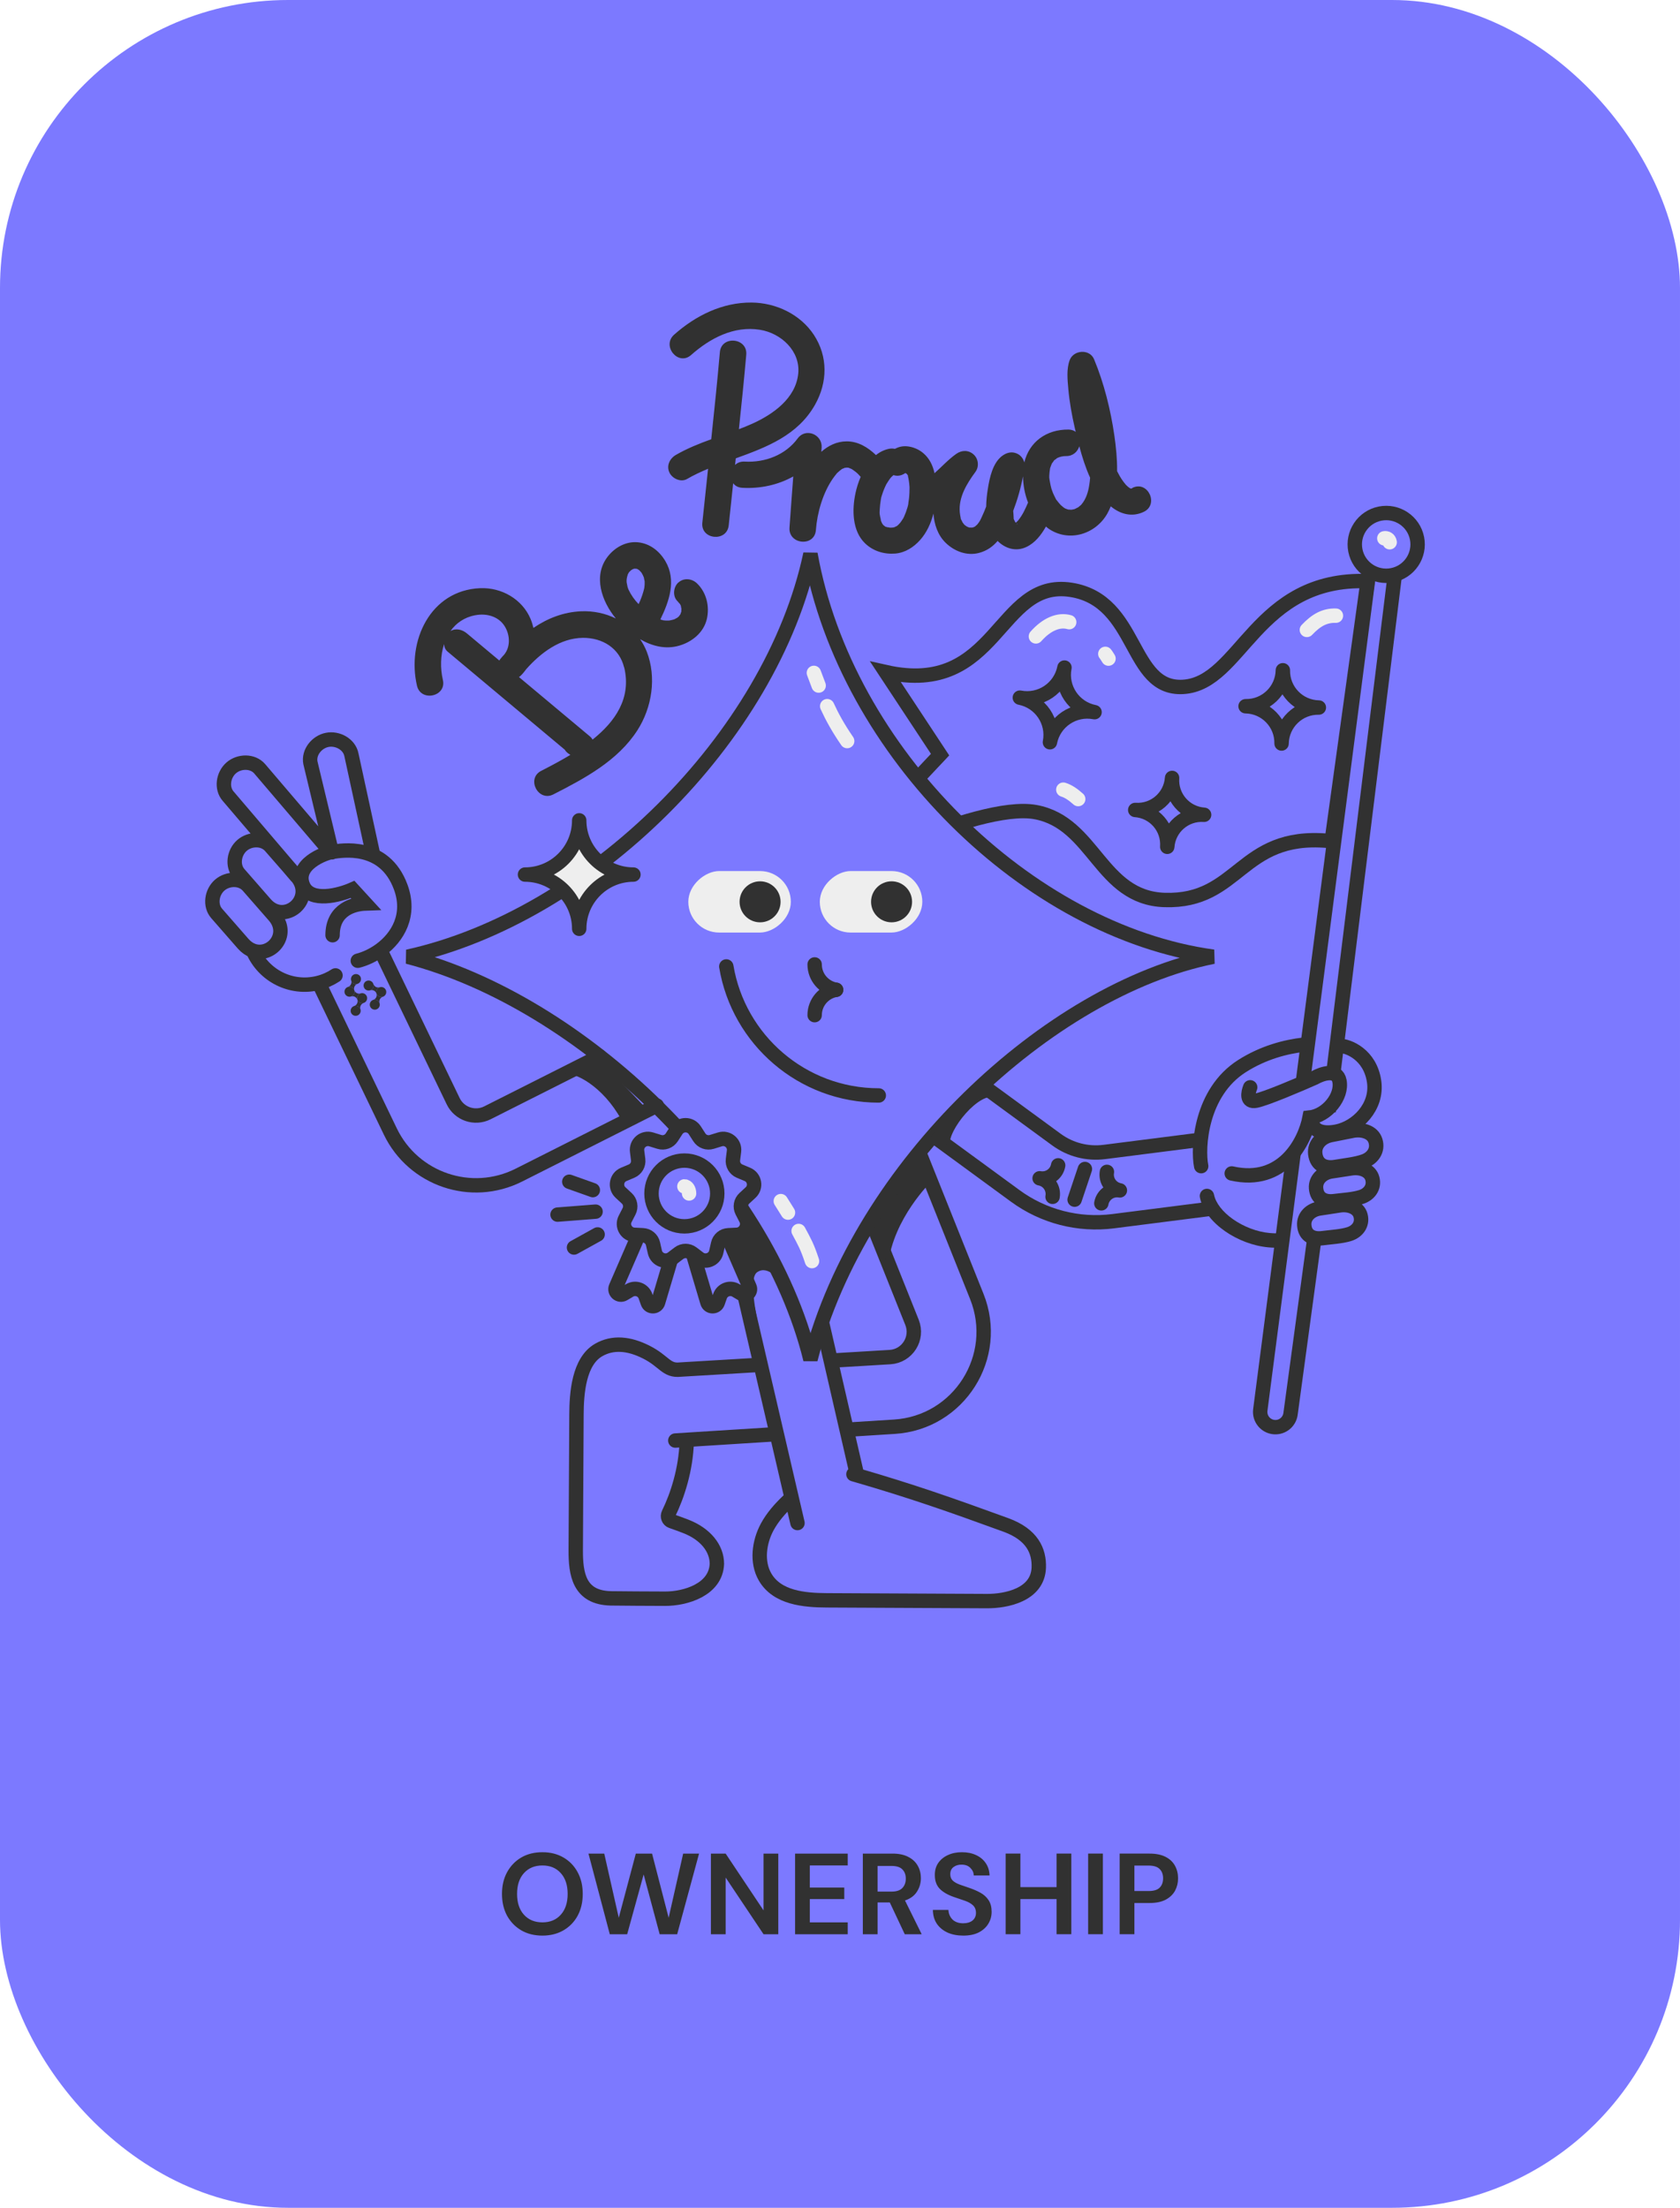
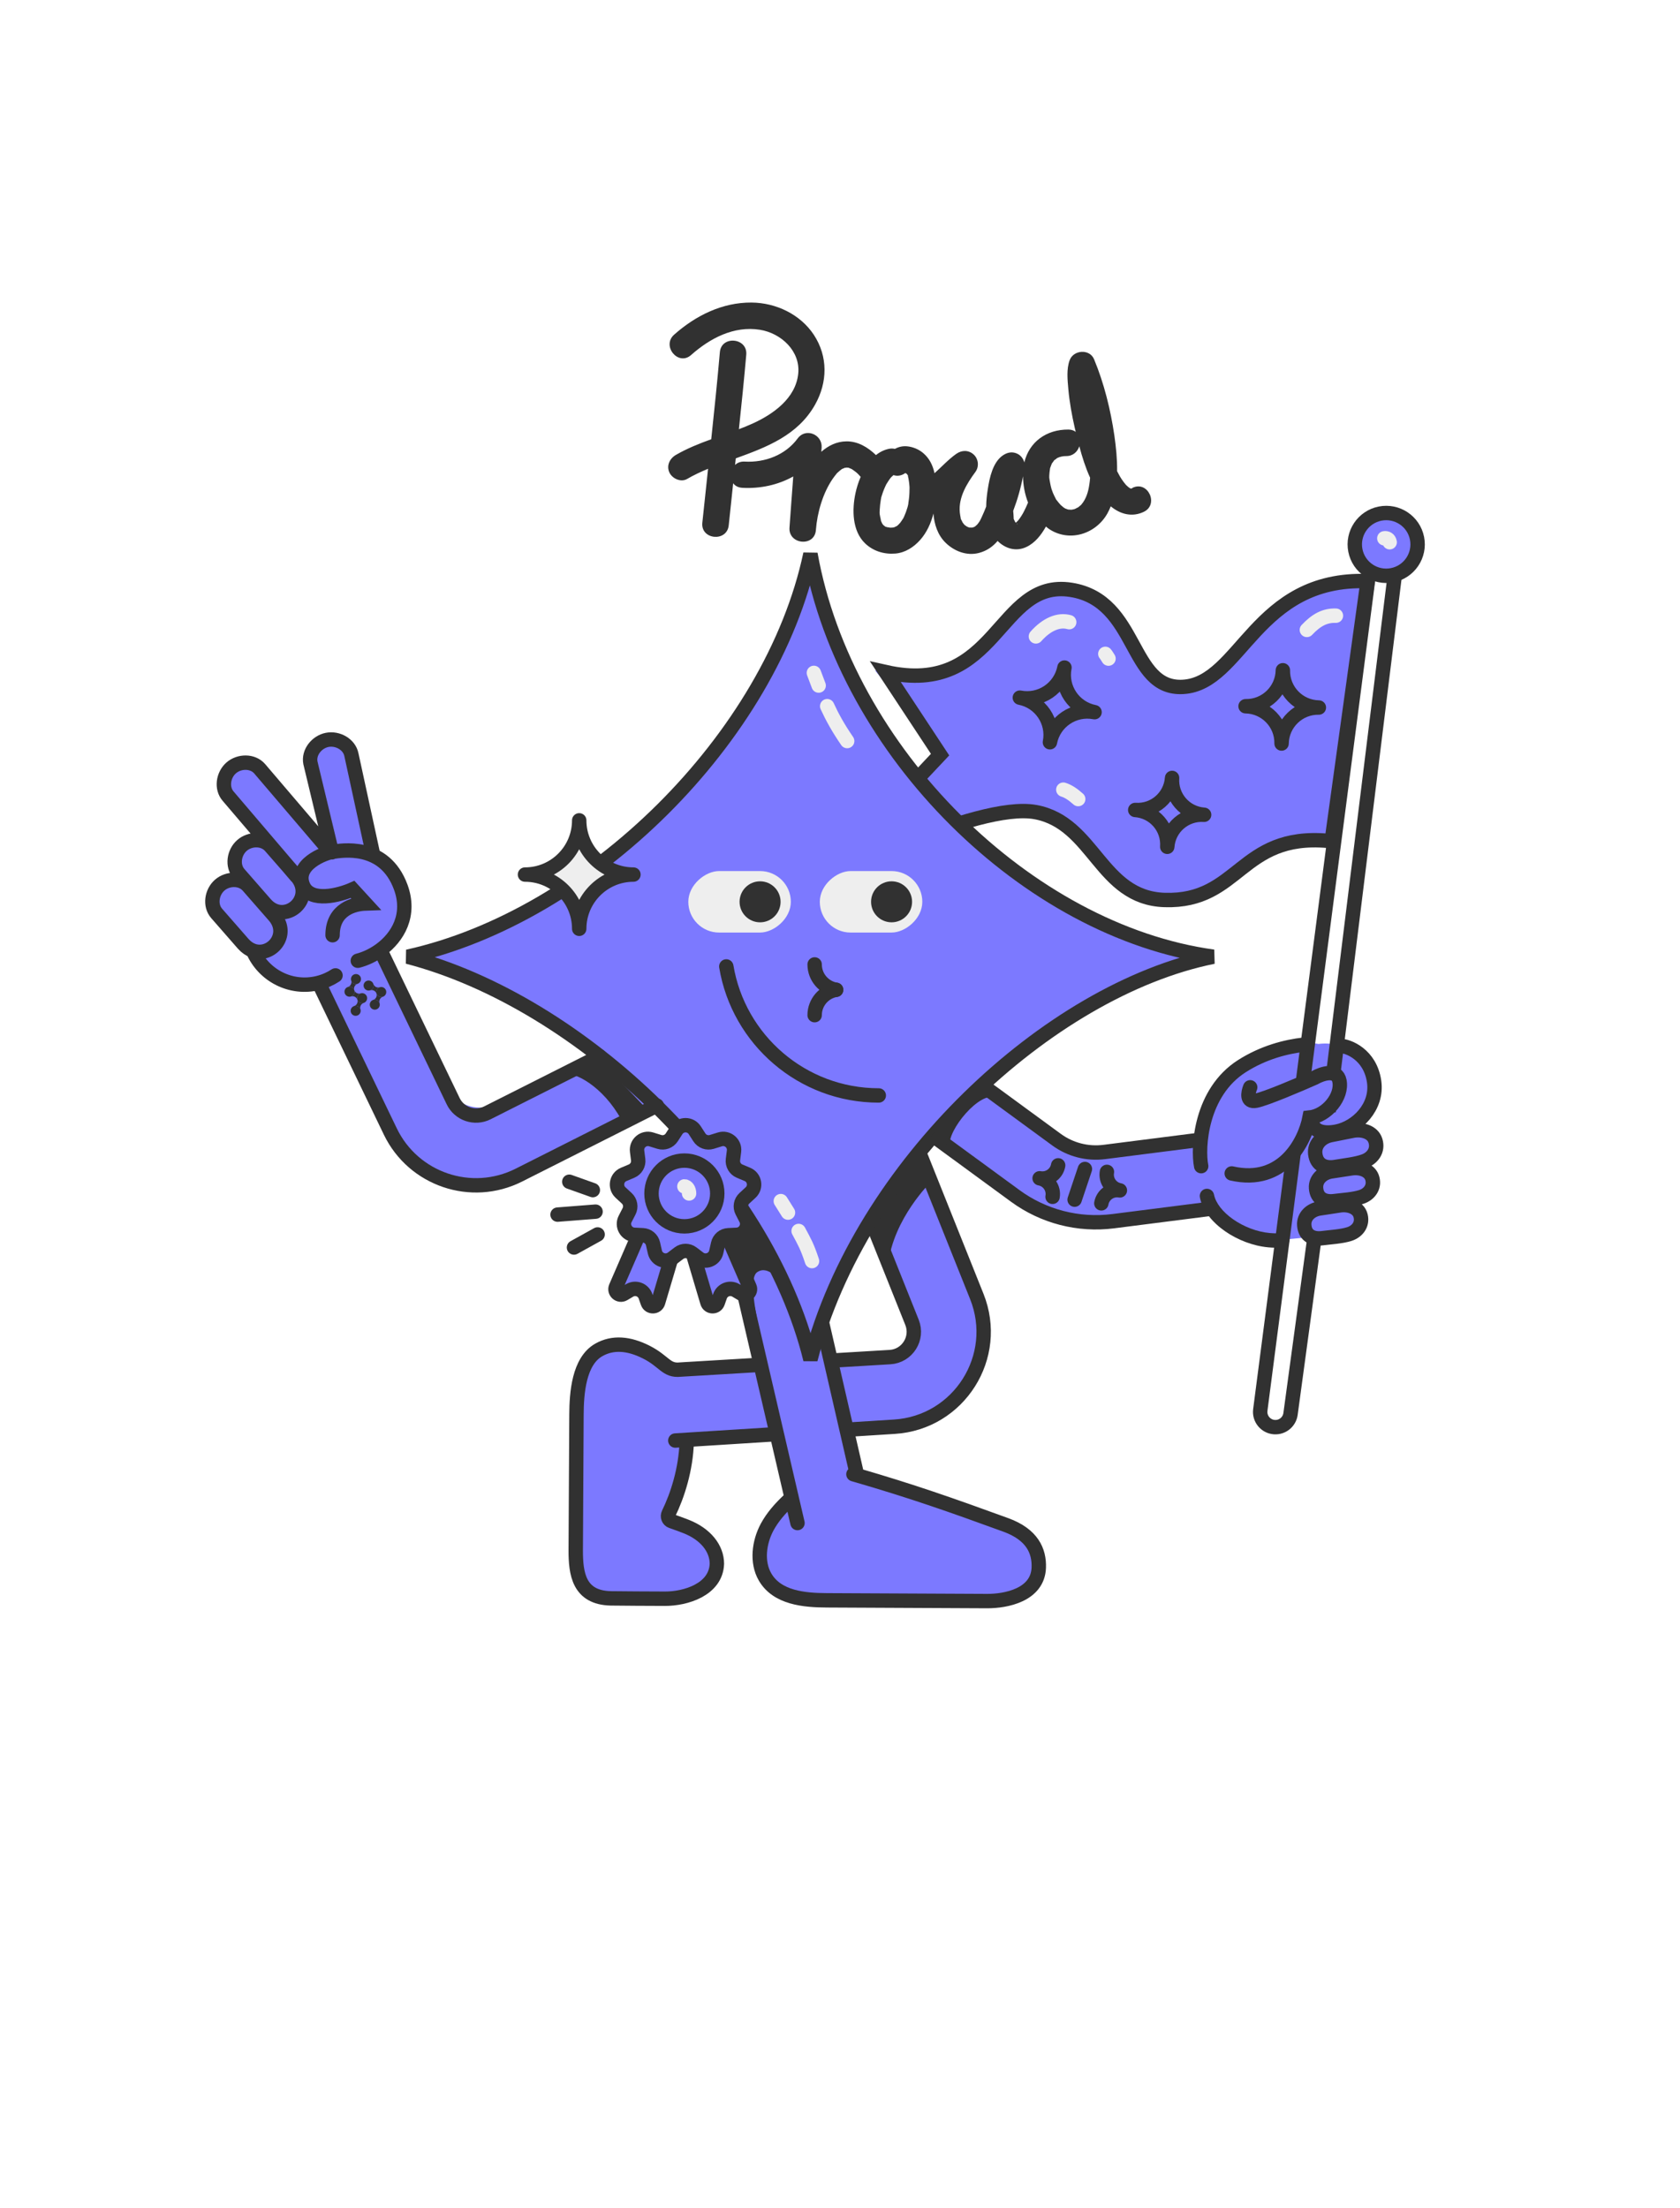
<svg xmlns="http://www.w3.org/2000/svg" fill="none" height="460" viewBox="0 0 350 460" width="350">
  <clipPath id="a">
    <path d="m15 54h320v285h-320z" />
  </clipPath>
-   <rect fill="#7c79ff" height="460" rx="60" width="350" />
  <g clip-path="url(#a)">
-     <path d="m141.311 121.372c-1.039.962-1.231 2.873-.153 3.903.112.103.51.637.464.505.061.109.123.218.182.34 0 0 .029.067.048.12-.01.075.084.505.12.611-.014.112-.036.464-.026.579-.037.084-.156.41-.187.545-.088.089-.264.369-.222.337-.102.1-.19.19-.29.278-.028.021-.099.075-.155.118-.124.072-.26.143-.395.213-.055.031-.163.08-.205.112-.319.11-.669.177-1.008.246-.024-.004-.154.017-.23.02-.165.003-.33.006-.493-.003-.139-.006-.29-.013-.426-.032-.038-.005-.063-.008-.075-.009-.025-.004-.037-.005-.075-.01-.209-.041-.4-.13-.608-.183 1.847-3.791 3.382-8.18 1.049-12.137-1.227-2.087-3.183-3.652-5.639-3.929-2.519-.285-4.898 1.043-6.399 2.994-3.095 4.042-1.219 9.33 1.713 12.872-2.185-1.076-4.672-1.597-7.178-1.501-3.741.146-7.057 1.476-9.993 3.463-.155-.64-.338-1.26-.597-1.877-1.751-4.144-6.071-6.581-10.499-6.4-10.411.434-15.31 11.07-13.165 20.317.804 3.461 6.202 2.27 5.399-1.191-.562-2.429-.519-5.119.25-7.472.034.6.25 1.16.717 1.551 8.139 6.82 16.281 13.626 24.42 20.446.197.33.485.634.882.889.092.063.198.128.291.191-2.079 1.254-4.175 2.354-6.077 3.328-3.166 1.628-.629 6.523 2.535 4.907 6.506-3.321 13.414-7.006 17.484-13.323 3.08-4.779 4.049-11.091 1.965-16.432-.369-.935-.838-1.783-1.378-2.576 2.467 1.43 5.279 2.172 8.149 1.34 2.686-.78 5.085-2.726 5.751-5.535.616-2.627-.071-5.541-2.046-7.437-1.078-1.03-2.761-1.216-3.903-.154zm-42.27 6.814c2.287-.441 4.782.208 6.078 2.254 1.225 1.923 1.298 4.692-.426 6.322-.165.193-.328.374-.48.569-.076.091-.128.198-.191.291-2.242-1.881-4.487-3.75-6.729-5.631-1.001-.843-2.337-1.173-3.452-.499 1.156-1.643 2.864-2.871 5.189-3.32zm31.001 10.869c1.536 6.42-1.884 11.279-6.588 15.043-.134-.233-.306-.458-.557-.669-4.929-4.125-9.849-8.237-14.778-12.362.111-.074.209-.15.31-.237.464-.445.857-.924 1.214-1.42 3.026-3.419 7.091-6.471 11.792-6.515 4.041-.03 7.615 2.117 8.591 6.184zm1.061-19.906c.032-.046.033-.059 0 0zm-.163 3.687s-.094-.241-.114-.281c-.026-.092-.064-.186-.088-.29-.059-.224-.186-.886-.184-.898-.051-.564.014-.96.209-1.567.005-.037.008-.062.012-.087 0 0 0 0 .001-.013.067-.117.133-.235.199-.353.034-.059.049-.082.067-.118.103-.112.23-.209.335-.334.03-.034.101-.088.157-.131.11-.062.233-.134.343-.195 0 0 .067-.029.132-.046.066-.016.195-.037.312-.059 0 0 .025.003.037.005-.03.034.017.065.212.028 0 0 .062.008.122.029.084.036.203.09.237.12.036.017.163.11.245.159.021.028.057.046.055.058.112.116.233.246.343.375.034.03.045.044.066.072-.002.013.009.027.031.055.175.302.348.616.468.948-.025-.003.141.652.16.794.013.28.003.544-.008.821-.02.149-.026.288-.046.437-.01.075-.013.1-.015.112-.008.062-.016.124-.037.185-.203.859-.49 1.681-.827 2.497 0 0-.057.144-.092.215-.052.107-.196.43-.228.476l-.003.025c-.876-.927-1.518-1.81-2.113-3.041z" fill="#313131" />
    <path d="m196.948 110.912s-.001-.013-.029-.023c0 0 .015.011.029.023z" fill="#313131" />
    <path d="m196.954 110.935s-.102-.093-.159-.138c.089.094.144.126.171.136z" fill="#313131" />
    <path d="m235.9 101.701c-.073.041-.147.07-.221.098-.025.002-.05.003-.075.004-.038.002-.051-.01-.077-.022-.35-.234-.205-.103-.089-.02 0 0-.012 0-.026-.024-.143-.106-.273-.201-.404-.308-.065-.059-.367-.334-.434-.406-.332-.386-.641-.798-.925-1.224-.068-.122-.327-.537-.367-.598-.179-.318-.358-.649-.525-.98-.001-.025-.014-.037-.028-.061.031-2.513-.228-5.038-.566-7.396-.785-5.376-2.14-10.875-4.226-15.9-.91-2.217-4.278-1.994-5.091.18-.689 1.867-.445 4.091-.278 6.017.244 2.726.737 5.428 1.341 8.087.064.273.127.559.203.832-.378-.283-.876-.473-1.505-.481-4.624-.043-8.191 2.589-9.206 6.845-.198-.744-.708-1.423-1.378-1.768-1.055-.54-2.089-.365-3.063.284-2.142 1.434-2.802 4.718-3.168 7.046-.183 1.152-.324 2.402-.34 3.646-.146.359-.292.73-.438 1.089-.306.693-.668 1.539-.9 1.927-.164.259-.34.506-.543.742-.108.105-.228.211-.349.305-.036.04-.06.066-.084.092-.025.001-.05.002-.086.029-.111.056-.222.099-.332.154-.1.005-.2.022-.3.04.012-.013-.339-.009-.478-.015-.063-.022-.127-.032-.191-.066-.064-.022-.219-.103-.308-.136-.143-.094-.286-.2-.429-.294-.026-.024 0 0-.026-.024-.053-.06-.119-.12-.172-.18-.106-.12-.187-.242-.281-.376-.002-.037-.264-.527-.306-.613-.028-.062-.055-.098-.069-.122-.001-.038-.003-.076-.006-.138-.07-.411-.165-.809-.197-1.222-.288-3.138 1.461-5.973 3.265-8.432.801-1.106.624-2.705-.374-3.612-1.063-.967-2.482-.949-3.636-.128-1.652 1.172-3.011 2.681-4.517 4.021-.353-1.603-1.04-3.09-2.374-4.207-.929-.785-2.147-1.292-3.37-1.397-.946-.08-1.777.135-2.524.535-.343-.084-.708-.092-1.082-.036-1.071.189-2.015.661-2.85 1.329-1.685-1.615-3.743-2.886-6.153-2.858-2.046.022-3.775.896-5.234 2.172.023-.302.046-.618.069-.92.147-2.707-3.325-4.137-4.987-1.872-2.536 3.45-6.779 5.071-11.048 4.836-.844-.048-1.521.236-2.001.699.053-.455.095-.909.148-1.376 6.494-2.345 12.932-4.813 16.521-11.189 2.616-4.659 2.711-10.027-.255-14.544-2.83-4.286-7.893-6.681-12.969-6.728-6.106-.047-11.639 2.704-16.134 6.686-2.663 2.35.856 6.616 3.519 4.253 3.94-3.491 8.901-6.127 14.33-5.269 4.404.694 8.475 4.418 7.998 9.138-.519 5.174-5.271 8.504-9.624 10.457-.897.407-1.81.765-2.735 1.123.545-5.163 1.077-10.338 1.532-15.521.308-3.544-5.193-4.072-5.5-.516-.528 6.054-1.156 12.087-1.797 18.134-2.531.912-5.02 1.91-7.367 3.266-1.283.752-2.016 2.231-1.344 3.669.587 1.253 2.373 2.097 3.669 1.345 1.38-.807 2.867-1.494 4.382-2.131-.412 3.749-.81 7.511-1.196 11.26-.358 3.534 5.143 4.062 5.501.516.3-2.916.612-5.845.925-8.761.39.534 1.023.906 1.905.952 3.74.21 7.444-.595 10.612-2.366-.257 3.554-.539 7.109-.784 10.663-.245 3.541 5.231 4.07 5.501.516.276-3.681 1.465-7.719 3.484-10.667.27-.39.554-.755.851-1.121.024-.026.035-.052.059-.078 0 0 .012-.013.036-.027.169-.159.337-.318.518-.464.145-.12.291-.227.448-.348.025-.014.025-.014.037-.027.025-.001.049-.015.098-.042.172-.084.357-.155.529-.226.013-.001.038-.002.051-.002.052.048.338-.004.199-.035.138.006.264.013.403.031.038-.002.05-.002.063-.003.025-.001.039.023.077.034.179.079.371.145.551.225.025.011.038.011.051.023.026.024.065.047.117.082.234.165.467.317.689.494.444.343.683.621 1.068 1.054-.498 1.155-.855 2.34-1.081 3.405-.729 3.4-.706 7.82 1.967 10.418 1.699 1.652 3.981 2.347 6.333 2.159 2.064-.174 3.83-1.326 5.177-2.835 1.371-1.547 2.246-3.473 2.764-5.507.157 2.241.892 4.479 2.513 6.072 1.819 1.784 4.417 2.803 6.96 2.142 1.662-.432 2.9-1.332 3.9-2.498 1.556 1.559 3.79 2.306 6.013 1.245 1.793-.852 3.059-2.482 4.054-4.25.196.154.38.333.588.474 4.205 2.851 9.726 1.156 12.183-3.144.29-.504.517-1.017.73-1.542 1.95 1.627 4.419 2.326 6.875 1.153 3.206-1.522.893-6.548-2.324-5.013zm-59.933-4.183c-.126-.007-.321.116 0 0zm12.443.963s-.001 0 .012-.001c0 0 0 0 .013-.001-.432-.092-.179-.067-.039-.011zm-2.131 11.393c.086-.029.172-.071.173-.046.001.013-.074.029-.173.046zm2.966-4.952s-.064.254-.082.393c-.043.153-.096.356-.106.407-.195.663-.428 1.302-.712 1.931-.056.128-.114.244-.183.373-.011.025-.012.013-.036.039-.187.285-.362.57-.575.844 0 0-.059.066-.107.131.118-.169-.155.17-.203.21-.06.053-.24.238-.397.358-.038.002-.087.03-.148.058-.136.056-.283.126-.418.195-.013.001-.025.002-.037.015-.149.032-.337.054-.362.055-.125.006-.617-.046-.212.035.456.079-.177-.029-.227-.027-.265-.025-.914-.207-.34-.021-.166-.055-.458-.117-.688-.206-.026-.024-.052-.048-.118-.107-.17-.143-.235-.178-.234-.165-.094-.121-.201-.267-.268-.352 0 0 0 0-.001-.012-.043-.111-.111-.221-.154-.332-.042-.098-.071-.185-.114-.283-.015-.326-.159-.709-.2-1.046-.005-.087-.035-.199-.053-.311-.04-.312-.007-.678.015-.993.031-.667.113-1.324.22-1.982.03-.165.059-.33.089-.495 0-.012-.001-.025.01-.05.11-.332.207-.676.329-1.008.122-.345.268-.691.415-1.037.08-.167.159-.347.239-.514.024-.039.047-.078.058-.116-.001-.012.011-.026.023-.039.222-.337.419-.685.655-1.011.082-.117.165-.222.26-.339.119-.144.554-.504.058-.091.049-.04.314-.266.507-.439.868.285 1.725.093 2.466-.432.026.011.051.023.077.034.065.047.117.082.156.106 0 0-.001-.013-.014-.025 0 0 .014.025.027.036l.026.011c.039.036.078.059.092.084-.014-.025-.04-.048-.055-.085 0 0 .027.036.068.097 0 0 0 .013.013.025 0 0 .001.013.014.025 0 0 0-.013-.014-.025.002.025.002.038.002.025.013.024.039.036.053.06.053.06.067.085.067.085.122.195.218.366.019.137-.226-.266.001.025.048.211.031.137.063.273.082.41.066.323.107.661.148.998.01.2.031.388.053.588.003.062.005.1.006.125.002.037.003.062.006.125-.001.766-.027 1.534-.116 2.292-.035.328-.081.669-.141.998zm22.128 4.168c-.185.071-.41.107 0 0zm.21-.061s0 0-.025.002c0 0 0 0 .025-.002zm.257.114s.039.023.065.034c.039.036.053.061.041.074 0 0-.053-.048-.105-.096zm-.041-.061s0 0-.012 0c.025-.001.038-.001.012 0-.012 0-.025.001-.037.002.114.019.241.051.243.101 0 0-.102-.033-.191-.066zm.309-.643c-.059.078-.263.276-.311.329-.06.053-.109.093-.169.146-.054-.073-.107-.145-.16-.206-.085-.197-.195-.392-.279-.577-.018-.627-.056-1.165-.106-1.69.893-2.341 1.582-4.748 2.042-7.207.024 1.821.366 3.712 1.053 5.476 0 0 0 .013-.011.026-.599 1.398-1.122 2.541-2.059 3.716zm13.156-3.279s-.41.347-.615.52c-.001-.013-.515.275-.65.332-.074.029-.123.056-.16.071 0 0 0 0-.025.001-.198.06-.398.082-.597.116-.038.002-.05.003-.076.004-.188-.004-.377-.02-.566-.036-.026.001-.026.001-.038.002-.179-.054-.345-.122-.524-.189-.025.002-.064-.034-.103-.045-.116-.07-.245-.139-.349-.222-.104-.07-.498-.428-.563-.475-.278-.288-.531-.603-.772-.918-.336-.449-.049.04-.367-.585-.18-.343-.348-.7-.503-1.056-.043-.111-.26-.716-.289-.79-.121-.434-.23-.869-.302-1.317-.207-1.184-.211-1.008-.106-2.218.016-.202.056-.417.084-.619.02-.102.017-.164.028-.202-.001-.025.022-.064.056-.141.11-.319.221-.626.37-.935-.02.102.344-.418.425-.56.135-.069.572-.392.557-.429.601-.305 1.273-.45 1.913-.443 1.471.018 2.405-.931 2.767-2.041.582 2.208 1.293 4.46 2.247 6.549-.04.491-.092.971-.169 1.465-.218 1.492-.673 2.996-1.661 4.136z" fill="#313131" />
    <path clip-rule="evenodd" d="m184.422 297.72-41.145 2.438-1.072-15.308 43.934-2.438c3.325-.197 4.085-4.987 2.849-8.08l-11.321-28.302 14.044-6.733 12.714 29.697c5.831 14.578-4.329 27.797-20.003 28.726z" fill="#7c79ff" fill-rule="evenodd" />
    <path d="m143.733 299.822c-.328 9.25-5.006 15.659-9.374 27.555-1.893 5.155-5.12 6.609-8.467 6.487-5.411-.204-6.624-6.469-6.607-10.172.047-10.489.103-17.675.15-28.173.019-4.493 1.159-11.108 5.286-13.48 2.952-1.695 7.726-3.349 12.737 1.662 1.652 1.652 3.635 1.982 6.275 1.652" fill="#7c79ff" />
    <path d="m148.683 327.257c.122-3.347-1.314-6.577-6.469-8.47-5.166-1.896-9.299-3.353-13.35-4.692l-3.634 19.767c4.213.021 9.086-.019 13.299 0 3.703.016 9.95-1.194 10.154-6.605z" fill="#7c79ff" />
    <path d="m140.689 300.138 45.647-2.878c13.47-.846 22.175-14.614 17.162-27.146l-12.06-30.153-13.497 5.398 12.06 30.154c1.337 3.341-.984 7.013-4.577 7.239l-43.672 2.6c-2.973.33-3.303-1.721-7.138-3.652-3.581-1.803-6.945-2.121-9.892-.429-4.129 2.372-4.605 8.986-4.625 13.48-.046 10.499-.106 17.682-.152 28.175-.022 4.977.661 9.933 7.282 10.097 3.323.046 7.09.052 11.306.072 4.215.02 10.612-1.856 10.816-7.268 0-3.191-2.313-6.183-6.475-7.804-1.124-.438-2.062-.768-2.976-1.089-.631-.222-.912-.955-.617-1.556 1.86-3.798 3.611-9.221 3.785-14.998" stroke="#313131" stroke-linecap="round" stroke-miterlimit="10" stroke-width="3" />
    <path d="m190.803 240.963 3.146 5.286s-7.809 7.566-8.92 17.18l-5.617-12.593z" fill="#313131" />
    <path clip-rule="evenodd" d="m161.189 235.648 20.041 81.261-14.812 4.341-18.647-82.656z" fill="#7c79ff" fill-rule="evenodd" />
    <path d="m176.836 307.158c13.294 3.82 20.104 5.965 32.716 10.563 5.466 1.992 6.988 5.392 6.859 8.915-.216 5.695-6.839 6.97-10.765 6.953-11.121-.05-22.242-.109-33.372-.159-4.764-.019-10.375-.524-12.89-4.868-1.797-3.107-1.253-7.264.451-10.42 1.714-3.157 4.405-5.542 7.049-7.847" fill="#7c79ff" />
    <path d="m166.144 317.331-19.091-82.166 14.117-3.471 17.395 75.686m-.767-.222c.258.074.513.148.767.222m-14.347 5.317c-1.69 1.611-3.249 3.36-4.382 5.446-1.704 3.157-2.248 7.312-.451 10.419 2.515 4.344 8.126 4.848 12.89 4.868 11.13.05 22.251.109 33.372.159 3.926.017 10.548-1.258 10.765-6.953.129-3.522-1.394-6.922-6.859-8.914-11.611-4.232-19.57-7.019-30.988-10.342" stroke="#313131" stroke-linecap="round" stroke-miterlimit="10" stroke-width="3" />
    <path clip-rule="evenodd" d="m80.937 234.48-17.531-36.394 13.544-7.867 17.531 37.788c1.185 2.46 5.552 3.469 7.99 2.239l30.064-15.163 8.163 13.398-30.063 15.163c-11.493 5.797-24.112 2.432-29.698-9.164z" fill="#7c79ff" fill-rule="evenodd" />
    <path d="m74.483 204.985c.55-.177.852-.766.675-1.316-.177-.55-.767-.852-1.316-.675-.55.178-.852.767-.674 1.317.177.549.767.851 1.316.674z" fill="#313131" />
    <path d="m73.134 207.618c.55-.177.852-.767.674-1.316-.177-.55-.767-.852-1.316-.675-.55.177-.852.767-.675 1.316.177.55.767.852 1.316.675z" fill="#313131" />
    <path d="m77.115 206.334c.55-.177.852-.766.674-1.316-.177-.55-.767-.852-1.316-.675-.55.178-.852.767-.674 1.317.177.549.767.851 1.316.674z" fill="#313131" />
    <path d="m75.766 208.967c.55-.177.852-.767.674-1.316-.177-.55-.767-.852-1.316-.675-.55.177-.852.767-.675 1.316.177.55.767.852 1.316.675z" fill="#313131" />
    <path d="m79.748 207.683c.55-.177.852-.766.674-1.316s-.767-.852-1.316-.675c-.55.178-.852.767-.674 1.317s.767.852 1.316.674z" fill="#313131" />
    <path d="m74.417 211.6c.55-.178.852-.767.675-1.317-.177-.549-.767-.851-1.316-.674s-.852.766-.674 1.316c.177.55.767.852 1.316.675z" fill="#313131" />
    <path d="m78.399 210.316c.55-.177.852-.767.674-1.316-.177-.55-.767-.852-1.316-.675-.55.177-.852.767-.675 1.316.177.55.767.852 1.316.675z" fill="#313131" />
    <path d="m74.483 204.985c-.55.177-.852.767-.674 1.317-.177-.55-.767-.852-1.316-.675.55-.177.852-.767.674-1.316.177.549.767.851 1.316.674z" fill="#313131" />
    <path d="m75.766 208.967c-.55.177-.852.767-.674 1.316-.177-.549-.767-.851-1.316-.674.55-.177.852-.767.674-1.317.177.55.767.852 1.316.675z" fill="#313131" />
    <path d="m75.124 206.976c-.55.177-.852.767-.675 1.316-.177-.549-.767-.851-1.316-.674.55-.177.852-.767.674-1.316.177.549.767.851 1.316.674z" fill="#313131" />
    <path d="m79.748 207.683c-.55.178-.852.767-.675 1.317-.177-.55-.767-.852-1.316-.675.55-.177.852-.766.674-1.316.177.55.767.852 1.316.674z" fill="#313131" />
    <path d="m79.106 205.692c-.55.178-.852.767-.674 1.317-.177-.55-.767-.852-1.316-.675.55-.177.852-.766.674-1.316.177.55.767.852 1.316.674z" fill="#313131" />
    <path clip-rule="evenodd" d="m252.141 236.256-22.861 3.486c-3.634 0-6.112-.656-7.12-1.394l-21.799-16.187-10.709 9.05 23.126 18.324c4.753 3.48 10.659 5.004 16.502 4.259l24.954-2.198z" fill="#7c79ff" fill-rule="evenodd" />
    <path d="m263.446 247.369-.031-.477c-.083-1.564 1.227-2.912 2.925-3.013l16.478-1.056c1.699-.092 3.146 1.105 3.229 2.669l.031.477c.083 1.564-1.227 2.912-2.925 3.014l-16.478 1.055c-1.698.092-3.146-1.105-3.229-2.669z" fill="#7c79ff" />
    <path d="m262.958 240.993-.051-.476c-.149-1.559 1.109-2.962 2.804-3.12l16.427-1.694c1.694-.158 3.185.979 3.335 2.548l.051.475c.149 1.56-1.11 2.962-2.804 3.121l-16.427 1.693c-1.694.159-3.185-.978-3.335-2.547z" fill="#7c79ff" />
    <path d="m254.969 226.569s.096-2.105 3.492-3.74l14.24-5.304c1.628-.496 3.318.317 3.781 1.824l.144.455c.461 1.498-.49 3.125-2.117 3.621l-15.75 4.966c-1.628.496-3.318-.317-3.781-1.824z" fill="#7c79ff" />
    <path d="m263.148 256.158-.027-.419c-.131-1.371.976-2.595 2.474-2.727l14.455-1.406c1.489-.13 2.801.878 2.916 2.258l.028.419c.131 1.371-.976 2.596-2.474 2.727l-14.455 1.406c-1.49.131-2.801-.877-2.917-2.258z" fill="#7c79ff" />
    <path d="m249.353 244.987c-.358-7.546 5.468-13.945 13.019-14.304 7.551-.358 13.954 5.463 14.312 13.009.358 7.545-5.467 13.944-13.019 14.303-7.551.359-13.954-5.463-14.312-13.008z" fill="#7c79ff" />
    <path d="m249.653 237.253c-.394-8.242 5.976-15.251 14.234-15.636 8.258-.386 15.261 5.97 15.646 14.222.394 8.242-5.986 15.252-14.234 15.637-8.248.394-15.262-5.981-15.646-14.223z" fill="#7c79ff" />
    <path d="m265.744 228.244c-.267-5.705 4.138-10.547 9.847-10.814 5.709-.268 10.554 4.134 10.821 9.839s-4.138 10.547-9.847 10.814-10.554-4.134-10.821-9.839z" fill="#7c79ff" />
    <path d="m230.062 240.018-.189-1.488zm-9.951-2.568.886-1.211zm-20.81-15.235-1.21-.886.886-1.21 1.21.886zm-8.587 11.73-.886 1.21-1.211-.886.886-1.21zm20.81 15.234.886-1.21zm20.377 5.26-.19-1.488zm32.49 3.958.135-1.494zm-14.418-8.925c-.161-.813.367-1.602 1.179-1.764.813-.161 1.602.367 1.764 1.179zm17.075 7.486c.828-.028 1.522.621 1.549 1.449.028.828-.621 1.522-1.449 1.549zm-46.051-20.719c2.556 1.872 5.733 2.692 8.876 2.291l.379 2.976c-3.905.498-7.851-.521-11.027-2.846zm-20.81-15.234 20.81 15.234-1.772 2.421-20.81-15.235zm-10.684 12.054 8.588-11.73 2.42 1.772-8.587 11.73zm21.134 17.331-20.809-15.235 1.772-2.421 20.81 15.235zm21.453 5.536c-7.596.969-15.274-1.013-21.453-5.536l1.773-2.421c5.559 4.07 12.467 5.853 19.301 4.982zm-2.217-17.396 20.147-2.568.38 2.976-20.148 2.568zm22.458 14.816-20.241 2.58-.379-2.975 20.241-2.581zm11.926 6.545c-3.198-.288-6.456-1.561-9.046-3.369-2.559-1.786-4.682-4.251-5.238-7.05l2.943-.585c.345 1.738 1.781 3.618 4.012 5.175 2.2 1.536 4.965 2.604 7.598 2.841zm2.891.065c-.991.033-1.968.018-2.891-.065l.269-2.988c.772.07 1.622.085 2.522.055z" fill="#313131" />
    <path d="m230.61 244.16c-.322 1.814.885 3.539 2.699 3.859-1.814-.32-3.542.888-3.864 2.702" stroke="#313131" stroke-linecap="round" stroke-linejoin="round" stroke-miterlimit="10" stroke-width="3" />
    <path d="m219.285 249.36c.322-1.814-.885-3.539-2.699-3.859 1.814.32 3.542-.888 3.864-2.702" stroke="#313131" stroke-linecap="round" stroke-linejoin="round" stroke-miterlimit="10" stroke-width="3" />
    <path d="m223.879 249.951 2.142-6.388" stroke="#313131" stroke-linecap="round" stroke-linejoin="round" stroke-miterlimit="10" stroke-width="3" />
-     <path d="m267.482 297.548-4.376-.433 23.555-181.443 4.376.432z" fill="#7c79ff" />
    <path d="m273.909 257.412-5.049 37.191c-.225 1.657-1.696 2.856-3.364 2.742-1.826-.124-3.17-1.763-2.934-3.578l23.12-178.095m5.355.432-14.244 115.482" stroke="#313131" stroke-miterlimit="10" stroke-width="3" />
    <path d="m260.457 226.544c-.41 1.473-1.53 2.773 1.335 2.07 2.865-.704 14.759-5.347 15.836-5.274 1.077.074 1.557.97 1.694 2.033.423 3.423-3.69 7.509-7.097 7.624-.046 2.816-1.834 5.879-3.882 7.812" fill="#7c79ff" />
    <path d="m260.456 226.545c-.455 1.101-.846 3.199 1.228 2.787s8.989-3.357 12.187-4.778c1.513-.862 4.668-1.938 5.183.654.644 3.241-2.601 7.254-6.23 7.638-.935 4.901-5.487 14.092-16.214 11.642" stroke="#313131" stroke-linecap="round" stroke-width="3" />
    <path d="m277.93 175.185c-18.352-1.599-19.288 12.834-34.938 12.328-13.431-.433-14.7-18.613-29.411-18.86-11.049-.189-42.012 15.054-42.012 15.054l24.919-26.48-14.188-17.553c23.375 5.188 26.074-19.199 41.466-16.779 14.142 2.22 12.037 20.891 23.35 20.219 12.163-.713 14.251-22.895 37.647-22.034l-6.823 54.114z" fill="#7c79ff" />
    <path d="m290.066 119.841c3.545-.704 5.849-4.147 5.145-7.69-.704-3.542-4.148-5.843-7.694-5.139-3.545.704-5.848 4.147-5.145 7.69.704 3.543 4.149 5.844 7.694 5.139z" fill="#7c79ff" stroke="#313131" stroke-width="3" />
    <path d="m288.4 112.158c.475-.088 1.003.144 1.117.819" stroke="#eee" stroke-linecap="round" stroke-width="3" />
    <path d="m276.63 175.186c-18.351-1.599-18.354 12.835-34.004 12.328-13.432-.433-14.628-16.068-26.91-18.315s-44.786 14.509-44.786 14.509l24.919-26.48-11.342-17.2c23.457 5.286 23.229-19.552 38.621-17.132 14.142 2.221 12.036 20.891 23.35 20.219 12.163-.712 15.048-22.895 38.443-22.034l-7.484 54.114z" stroke="#313131" stroke-width="3" />
    <path d="m250.245 242.973c-.756-3.809-.16-15.349 8.514-20.86 4.444-2.823 9.109-4.037 12.925-4.457m7.485.256c1.685.002 6.284 1.779 7.103 7.417.772 5.318-3.603 9.601-7.816 10.438-2.592.515-5.038.073-5.18-2.339m4.011 3.068c-1.944.386-3.506 1.907-3.275 3.903.285 2.455 2.182 3.083 4.193 2.734 1.891-.329 4.269-.557 6.003-1.193 1.737-.637 2.94-2.259 2.354-4.218-.587-1.959-2.915-2.489-4.738-2.127-2.269.45-3.403.676-4.537.901zm.087 7.572c-1.817.278-3.327 1.622-3.195 3.481.162 2.286 1.894 2.946 3.772 2.706 1.765-.226 3.978-.339 5.611-.857 1.636-.518 2.818-1.971 2.355-3.811-.462-1.839-2.598-2.427-4.302-2.167zm-2.456 7.72c-1.818.278-3.328 1.622-3.196 3.482.162 2.286 1.894 2.946 3.772 2.705 1.766-.226 3.978-.339 5.612-.856 1.635-.519 2.817-1.972 2.355-3.812-.463-1.839-2.599-2.427-4.303-2.166z" stroke="#313131" stroke-linecap="round" stroke-width="3" />
    <path d="m252.76 199.333c-38.659-5.319-76.568-42.665-83.918-83.919-8.121 38.353-46.059 75.581-83.919 83.919 36.044 9.363 74.614 46.039 83.919 83.918 10.399-40.346 49.581-76.992 83.918-83.918z" fill="#7c79ff" stroke="#313131" stroke-width="3" />
    <path d="m131.968 182.219c-6.237 0-11.299 5.056-11.299 11.299 0-6.238-5.056-11.299-11.298-11.299 6.237 0 11.298-5.056 11.298-11.299 0 6.238 5.057 11.299 11.299 11.299z" fill="#eee" stroke="#313131" stroke-linejoin="round" stroke-width="3" />
    <path d="m151 246.58c7.599 9.581 14.228 22.549 13.117 21.659-1.652-1.321-4.032-4.773-6.364-3.181-3.386 2.313 4.447 25.334 3.786 31.281l-11.564-46.254z" fill="#313131" />
    <path d="m204.853 225.767-10.903 10.823 3.965 2.062c-.661-2.973 6.268-11.563 9.581-9.911z" fill="#313131" />
    <rect fill="#eee" height="21.355" rx="6.407" transform="matrix(0 1 -1 0 346.241 16.731)" width="12.813" x="164.755" y="181.486" />
    <ellipse cx="158.349" cy="187.896" fill="#313131" rx="4.271" ry="4.271" transform="matrix(0 1 -1 0 346.245 29.547)" />
    <rect fill="#eee" height="21.355" rx="6.407" transform="matrix(0 1 -1 0 373.635 -10.663)" width="12.813" x="192.149" y="181.486" />
    <ellipse cx="185.744" cy="187.894" fill="#313131" rx="4.271" ry="4.271" transform="matrix(0 1 -1 0 373.638 2.15)" />
    <g stroke-width="3">
      <path d="m183.079 228.239c-15.971 0-29.227-11.627-31.766-26.878" stroke="#313131" stroke-linecap="round" />
      <path d="m169.718 211.512c0-2.658 1.934-4.864 4.472-5.287" stroke="#313131" stroke-linecap="round" />
      <path d="m169.718 200.939c0 2.658 1.935 4.864 4.473 5.287" stroke="#313131" stroke-linecap="round" />
      <path d="m228.033 148.382c-4.303-.837-8.461 1.968-9.297 6.271.836-4.303-1.968-8.461-6.271-9.297 4.303.836 8.46-1.968 9.297-6.271-.837 4.303 1.968 8.46 6.271 9.297z" fill="#7c79ff" stroke="#313131" stroke-linecap="round" stroke-linejoin="round" stroke-miterlimit="10" />
      <path d="m230.938 137.224c-.147-.224-.51-.835-.662-.992" stroke="#eee" stroke-linecap="round" />
      <path d="m274.764 147.414c-4.221-.074-7.695 3.281-7.769 7.502.074-4.221-3.281-7.695-7.502-7.769 4.221.074 7.695-3.281 7.769-7.502-.074 4.221 3.281 7.695 7.502 7.769z" fill="#7c79ff" stroke="#313131" stroke-linecap="round" stroke-linejoin="round" stroke-miterlimit="10" />
      <path d="m250.859 169.761c-3.967-.277-7.401 2.708-7.679 6.675.278-3.967-2.707-7.401-6.675-7.679 3.968.278 7.402-2.707 7.679-6.675-.277 3.968 2.708 7.402 6.675 7.679z" fill="#7c79ff" stroke="#313131" stroke-linecap="round" stroke-linejoin="round" stroke-miterlimit="10" />
      <path d="m143.87 259.566c-.343-1.156.273-2.378 1.405-2.79l3.116-1.134c1.132-.413 2.39.128 2.87 1.234l4.894 11.273c.44 1.014-.677 1.998-1.627 1.433l-1.212-.719c-1.238-.736-2.84-.153-3.315 1.206l-.466 1.331c-.365 1.043-1.854 1.008-2.168-.052z" fill="#7c79ff" stroke="#313131" />
      <path d="m140.607 259.566c.343-1.156-.273-2.378-1.406-2.79l-3.115-1.134c-1.133-.413-2.39.128-2.87 1.234l-4.895 11.273c-.44 1.014.677 1.998 1.628 1.433l1.212-.719c1.238-.736 2.839-.153 3.315 1.206l.466 1.331c.365 1.043 1.853 1.008 2.168-.052z" fill="#7c79ff" stroke="#313131" />
      <path d="m140.909 235.484c.897-1.393 2.934-1.393 3.832 0l.96 1.49c.554.86 1.613 1.246 2.59.943l1.694-.524c1.583-.491 3.143.819 2.935 2.463l-.222 1.759c-.128 1.015.435 1.991 1.378 2.387l1.635.687c1.528.642 1.881 2.648.665 3.774l-1.301 1.204c-.75.695-.946 1.805-.478 2.715l.81 1.577c.758 1.474-.261 3.238-1.916 3.319l-1.771.086c-1.021.05-1.885.774-2.111 1.772l-.393 1.729c-.367 1.616-2.281 2.313-3.601 1.31l-1.412-1.072c-.815-.618-1.942-.618-2.757 0l-1.412 1.072c-1.32 1.003-3.234.306-3.601-1.31l-.392-1.729c-.227-.998-1.09-1.722-2.112-1.772l-1.771-.086c-1.655-.081-2.674-1.845-1.916-3.319l.811-1.577c.468-.91.272-2.02-.479-2.715l-1.301-1.204c-1.216-1.126-.862-3.132.666-3.774l1.634-.687c.943-.396 1.507-1.372 1.378-2.387l-.222-1.759c-.208-1.644 1.352-2.954 2.935-2.463l1.694.524c.977.303 2.036-.083 2.59-.943z" fill="#7c79ff" stroke="#313131" />
      <path d="m149.432 248.661c0 3.785-3.067 6.853-6.852 6.853s-6.852-3.068-6.852-6.853c0-3.784 3.067-6.852 6.852-6.852s6.852 3.068 6.852 6.852z" fill="#7c79ff" stroke="#313131" />
      <path d="m143.559 248.66c0-.811-.438-1.469-.979-1.469" stroke="#eee" stroke-linecap="round" />
      <path d="m123.508 247.962-4.907-1.746" stroke="#313131" stroke-linecap="round" />
      <path d="m124.074 252.449-7.918.618" stroke="#313131" stroke-linecap="round" />
      <path d="m124.503 257.197-4.922 2.724" stroke="#313131" stroke-linecap="round" />
      <path d="m176.495 154.401c-1.862-2.708-3.117-4.982-4.164-7.268m-2.774-6.937c.347.925.674 1.8.997 2.642" stroke="#eee" stroke-linecap="round" />
      <path d="m169.169 262.748c-1.027-3.122-1.606-4.057-2.79-6.275m-3.713-6.22c.526.837 1.024 1.627 1.499 2.394" stroke="#eee" stroke-linecap="round" />
      <path d="m215.812 132.598c2.214-2.509 4.738-3.598 6.938-2.968" stroke="#eee" stroke-linecap="round" />
      <path d="m224.627 166.488c-1.089-.972-2.064-1.64-3.105-1.961" stroke="#eee" stroke-linecap="round" />
      <path d="m272.264 131.245c1.962-2.073 3.743-3.046 6.054-2.965" stroke="#eee" stroke-linecap="round" />
    </g>
    <path d="m66.266 204.812c6.287-1.553 10.125-7.907 8.573-14.194-1.552-6.287-7.907-10.125-14.194-8.573s-10.125 7.907-8.573 14.194c1.552 6.286 7.907 10.125 14.194 8.573z" fill="#7c79ff" />
    <path d="m76.016 199.622c6.287-1.552 10.125-7.907 8.573-14.194-1.552-6.286-7.907-10.125-14.194-8.572-6.287 1.552-10.125 7.906-8.573 14.193s7.907 10.125 14.194 8.573z" fill="#7c79ff" />
    <path d="m68.855 155.023-.656.138c-2.171.458-3.56 2.589-3.102 4.76l3.743 17.743c.458 2.171 2.589 3.56 4.76 3.102l.656-.138c2.171-.458 3.56-2.589 3.102-4.76l-3.743-17.744c-.458-2.171-2.589-3.559-4.76-3.101z" fill="#7c79ff" />
    <path d="m69.092 184.013.505-.442c1.671-1.46 1.842-3.998.382-5.668l-15.074-17.25c-1.46-1.671-3.998-1.842-5.668-.382l-.505.442c-1.671 1.46-1.842 3.997-.382 5.668l15.074 17.25c1.46 1.671 3.998 1.842 5.668.382z" fill="#7c79ff" />
    <path d="m64.59 192.091.505-.442c1.671-1.46 1.841-3.998.382-5.668l-7.998-9.153c-1.46-1.671-3.998-1.842-5.668-.382l-.505.442c-1.671 1.46-1.842 3.998-.382 5.668l7.998 9.153c1.46 1.671 3.998 1.842 5.668.382z" fill="#7c79ff" />
    <path d="m57.327 197.032.505-.441c1.671-1.46 1.841-3.998.382-5.669l-5.542-6.341c-1.46-1.671-3.998-1.842-5.668-.382l-.505.441c-1.671 1.46-1.841 3.998-.382 5.669l5.542 6.342c1.46 1.67 3.998 1.841 5.668.381z" fill="#7c79ff" />
    <path d="m61.773 182.582-14.242-16.697c-1.46-1.671-1.036-4.429.634-5.889s4.461-1.51 5.921.161l14.242 16.697m.817.729-4.474-18.644c-.429-2.177 1.317-4.354 3.494-4.783s4.618.923 5.047 3.1l4.474 20.602m-8.399 16.998c0-5.482 4.568-6.526 6.853-6.608l-2.692-2.937c-2.774 1.224-8.712 2.79-10.279-.734-1.958-4.405 4.405-6.852 6.118-7.097s10.768-1.958 14.195 7.342c2.127 5.775-.558 10.417-4.247 13.107m-4.689 2.244c1.56-.397 3.206-1.163 4.689-2.244m-9.338 5.301c-1.083.711-2.302 1.254-3.631 1.582-5.65 1.395-11.356-1.564-13.58-6.742m0 0c3.769 1.387 7.801-3.235 4.548-7.147l-5.542-6.341c-1.46-1.671-4.25-1.621-5.921-.161s-2.094 4.219-.634 5.889l5.542 6.342c.629.704 1.314 1.163 2.007 1.418zm26.549-.141 15.175 31.502c1.283 2.664 4.503 3.758 7.143 2.426l23.355-11.779m-58.461-15.199 14.866 30.861c4.812 9.991 16.885 14.09 26.787 9.096l28.738-14.494m-81.516-41.962-5.542-6.342c-1.46-1.67-1.036-4.429.634-5.889s4.461-1.51 5.921.161l5.542 6.342c3.852 4.631-2.511 10.26-6.555 5.728z" stroke="#313131" stroke-linecap="round" stroke-miterlimit="10" stroke-width="3" />
    <path d="m129.447 233.302c-3.802-6.964-9.848-10.131-12.066-9.522l6.731-3.823 10.014 10.465z" fill="#313131" />
  </g>
-   <path d="m113.004 403.288c-1.68 0-3.152-.368-4.416-1.104-1.248-.736-2.232-1.752-2.952-3.048-.704-1.312-1.056-2.824-1.056-4.536s.352-3.216 1.056-4.512c.72-1.312 1.704-2.336 2.952-3.072 1.264-.736 2.736-1.104 4.416-1.104 1.664 0 3.128.368 4.392 1.104s2.248 1.76 2.952 3.072c.704 1.296 1.056 2.8 1.056 4.512s-.352 3.224-1.056 4.536c-.704 1.296-1.688 2.312-2.952 3.048s-2.728 1.104-4.392 1.104zm0-2.76c1.6 0 2.872-.528 3.816-1.584.96-1.056 1.44-2.504 1.44-4.344s-.48-3.288-1.44-4.344c-.944-1.056-2.216-1.584-3.816-1.584s-2.88.528-3.84 1.584-1.44 2.504-1.44 4.344.48 3.288 1.44 4.344 2.24 1.584 3.84 1.584zm14.034 2.472-4.44-16.8h3.288l3.024 13.368 3.552-13.368h3.384l3.456 13.368 3.024-13.368h3.312l-4.56 16.8h-3.648l-3.336-12.456-3.432 12.456zm21.066 0v-16.8h3.072l7.896 11.832v-11.832h3.072v16.8h-3.072l-7.896-11.808v11.808zm17.537 0v-16.8h10.968v2.472h-7.896v4.608h7.176v2.4h-7.176v4.848h7.896v2.472zm14.115 0v-16.8h6.168c1.344 0 2.448.232 3.312.696.88.448 1.536 1.064 1.968 1.848.432.768.648 1.624.648 2.568 0 1.024-.272 1.96-.816 2.808-.528.848-1.36 1.464-2.496 1.848l3.48 7.032h-3.528l-3.12-6.624h-2.544v6.624zm3.072-8.88h2.904c1.024 0 1.776-.248 2.256-.744s.72-1.152.72-1.968c0-.8-.24-1.44-.72-1.92-.464-.48-1.224-.72-2.28-.72h-2.88zm17.857 9.168c-1.232 0-2.32-.208-3.264-.624-.944-.432-1.688-1.04-2.232-1.824-.544-.8-.824-1.768-.84-2.904h3.24c.032.784.312 1.448.84 1.992.544.528 1.288.792 2.232.792.816 0 1.464-.192 1.944-.576.48-.4.72-.928.72-1.584 0-.688-.216-1.224-.648-1.608-.416-.384-.976-.696-1.68-.936s-1.456-.496-2.256-.768c-1.296-.448-2.288-1.024-2.976-1.728-.672-.704-1.008-1.64-1.008-2.808-.016-.992.216-1.84.696-2.544.496-.72 1.168-1.272 2.016-1.656.848-.4 1.824-.6 2.928-.6 1.12 0 2.104.2 2.952.6.864.4 1.536.96 2.016 1.68.496.72.76 1.576.792 2.568h-3.288c-.016-.592-.248-1.112-.696-1.56-.432-.464-1.04-.696-1.824-.696-.672-.016-1.24.152-1.704.504-.448.336-.672.832-.672 1.488 0 .56.176 1.008.528 1.344.352.32.832.592 1.44.816s1.304.464 2.088.72c.832.288 1.592.624 2.28 1.008s1.24.896 1.656 1.536c.416.624.624 1.432.624 2.424 0 .88-.224 1.696-.672 2.448s-1.112 1.36-1.992 1.824c-.88.448-1.96.672-3.24.672zm8.825-.288v-16.8h3.072v6.984h7.536v-6.984h3.072v16.8h-3.072v-7.32h-7.536v7.32zm17.185 0v-16.8h3.072v16.8zm6.568 0v-16.8h6.216c1.344 0 2.456.224 3.336.672s1.536 1.064 1.968 1.848.648 1.664.648 2.64c0 .928-.208 1.784-.624 2.568-.416.768-1.064 1.392-1.944 1.872-.88.464-2.008.696-3.384.696h-3.144v6.504zm3.072-9h2.952c1.072 0 1.84-.232 2.304-.696.48-.48.72-1.128.72-1.944 0-.832-.24-1.48-.72-1.944-.464-.48-1.232-.72-2.304-.72h-2.952z" fill="#313131" />
</svg>